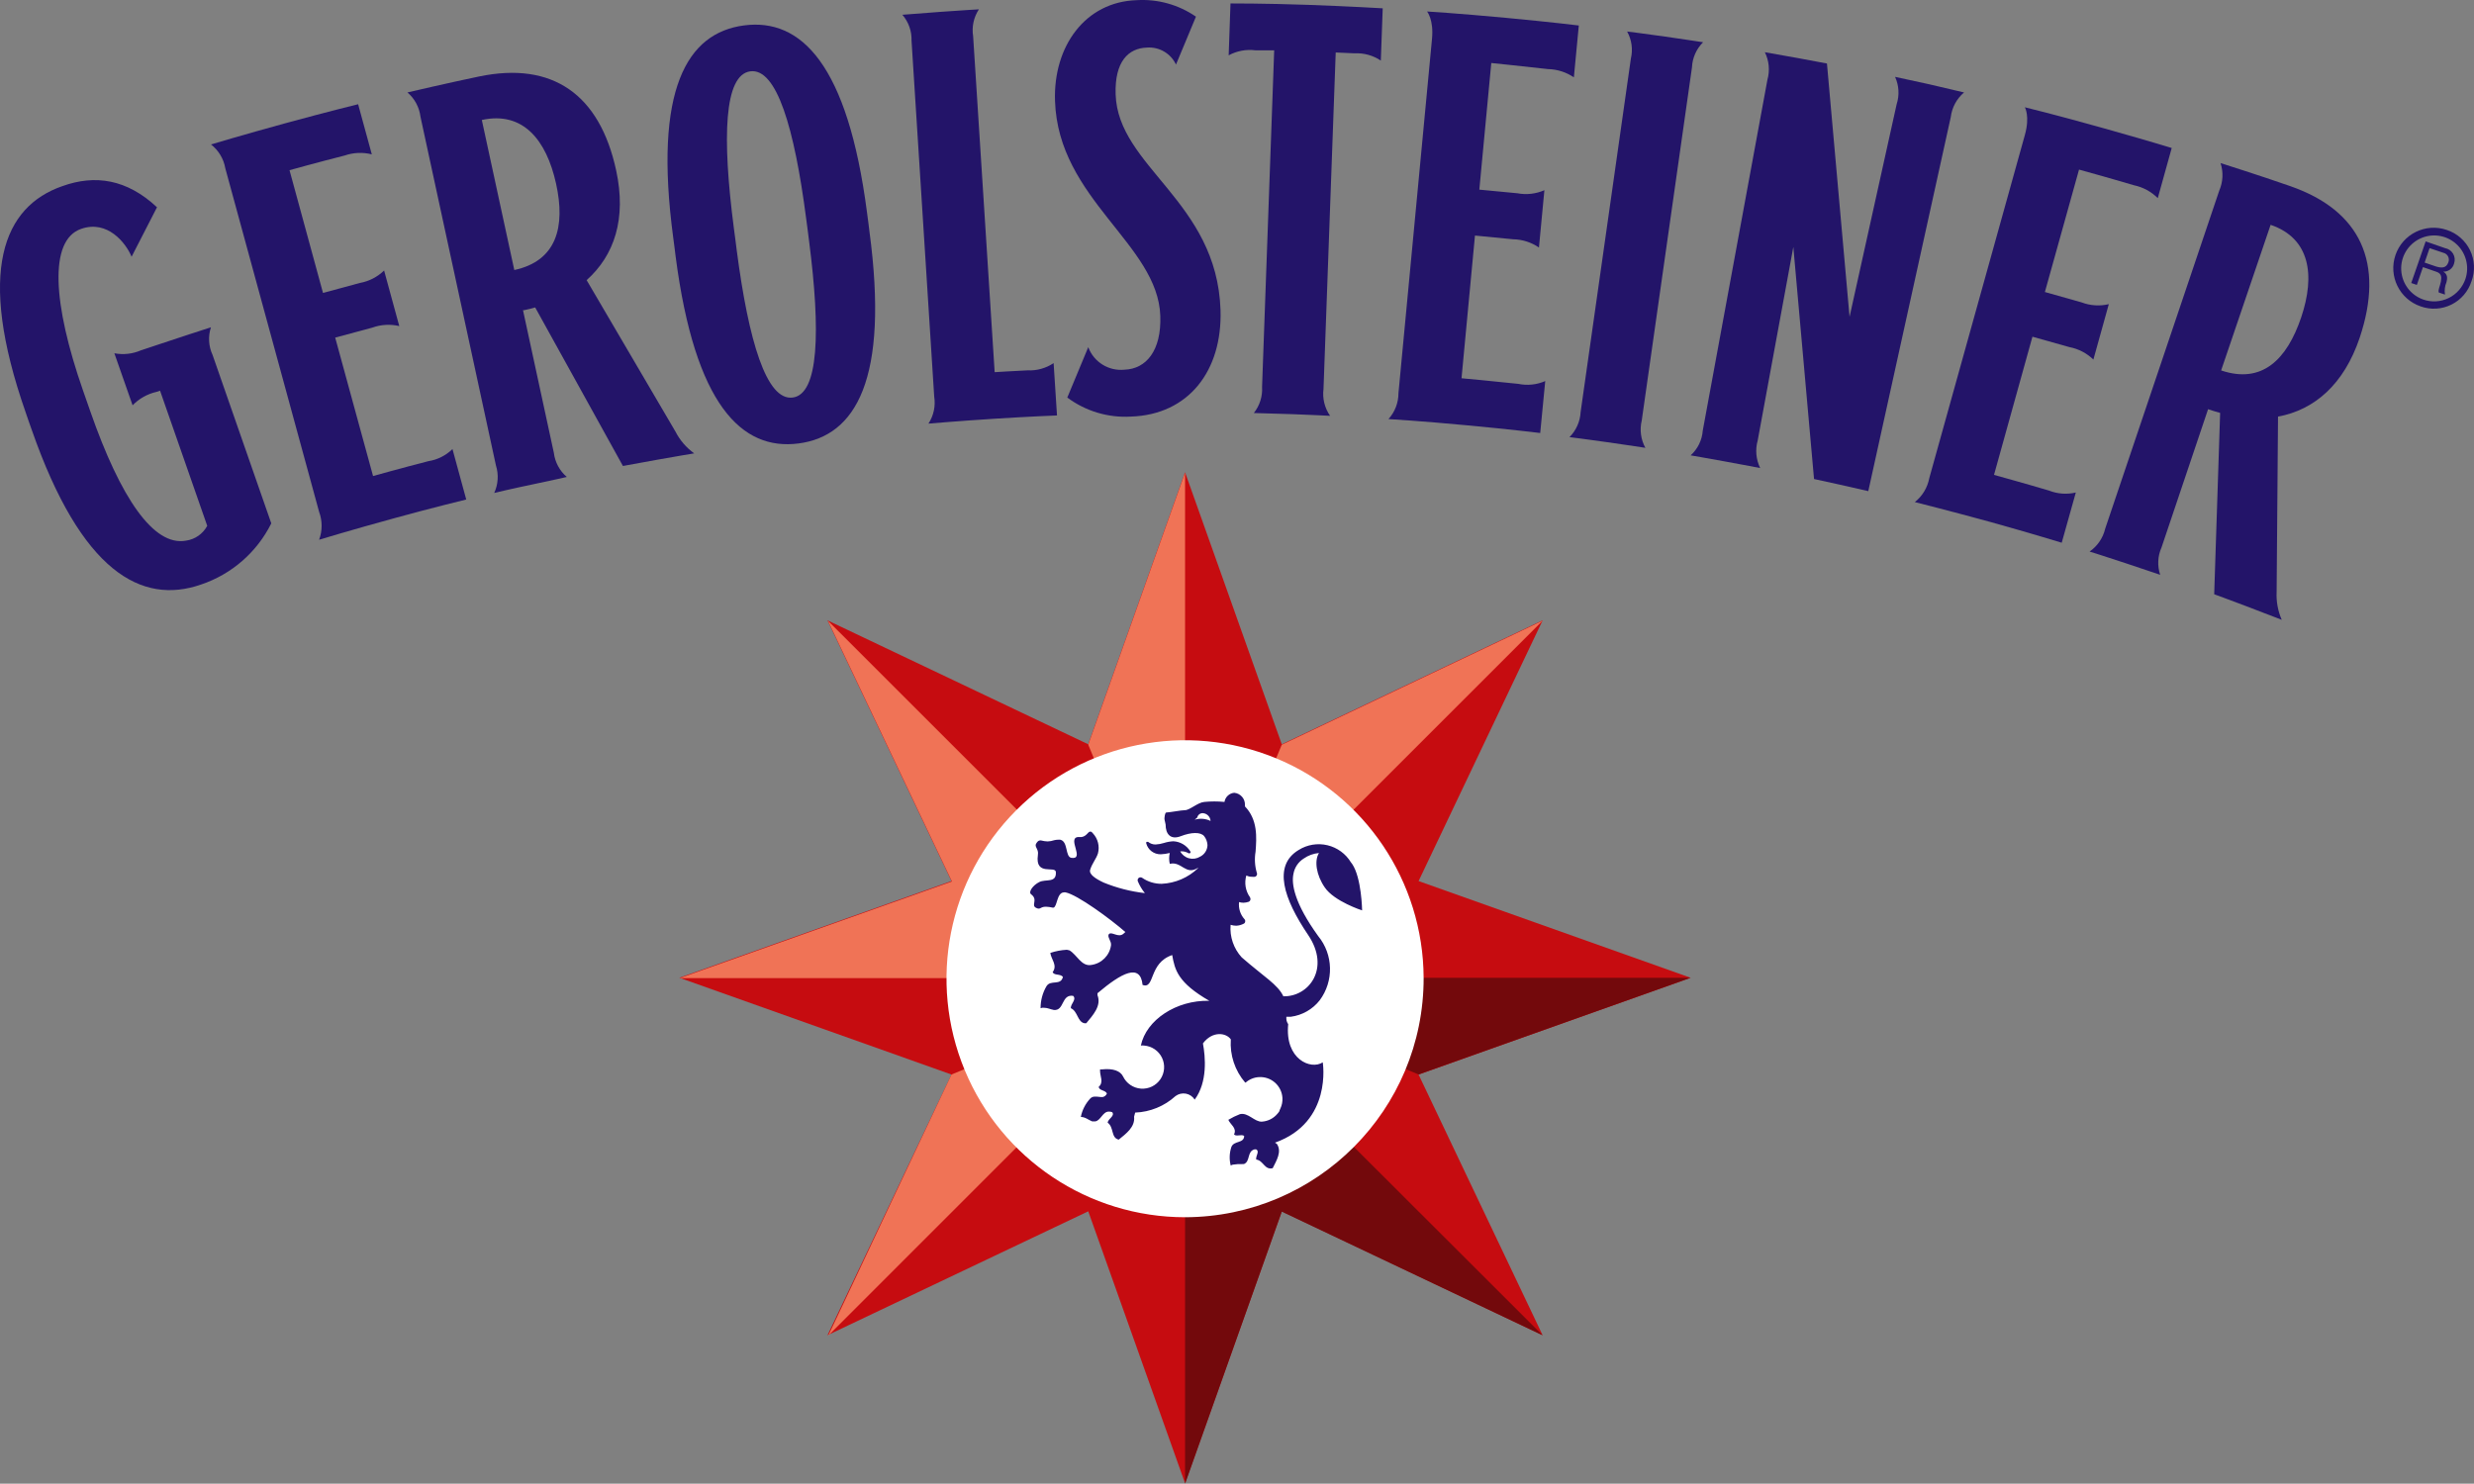
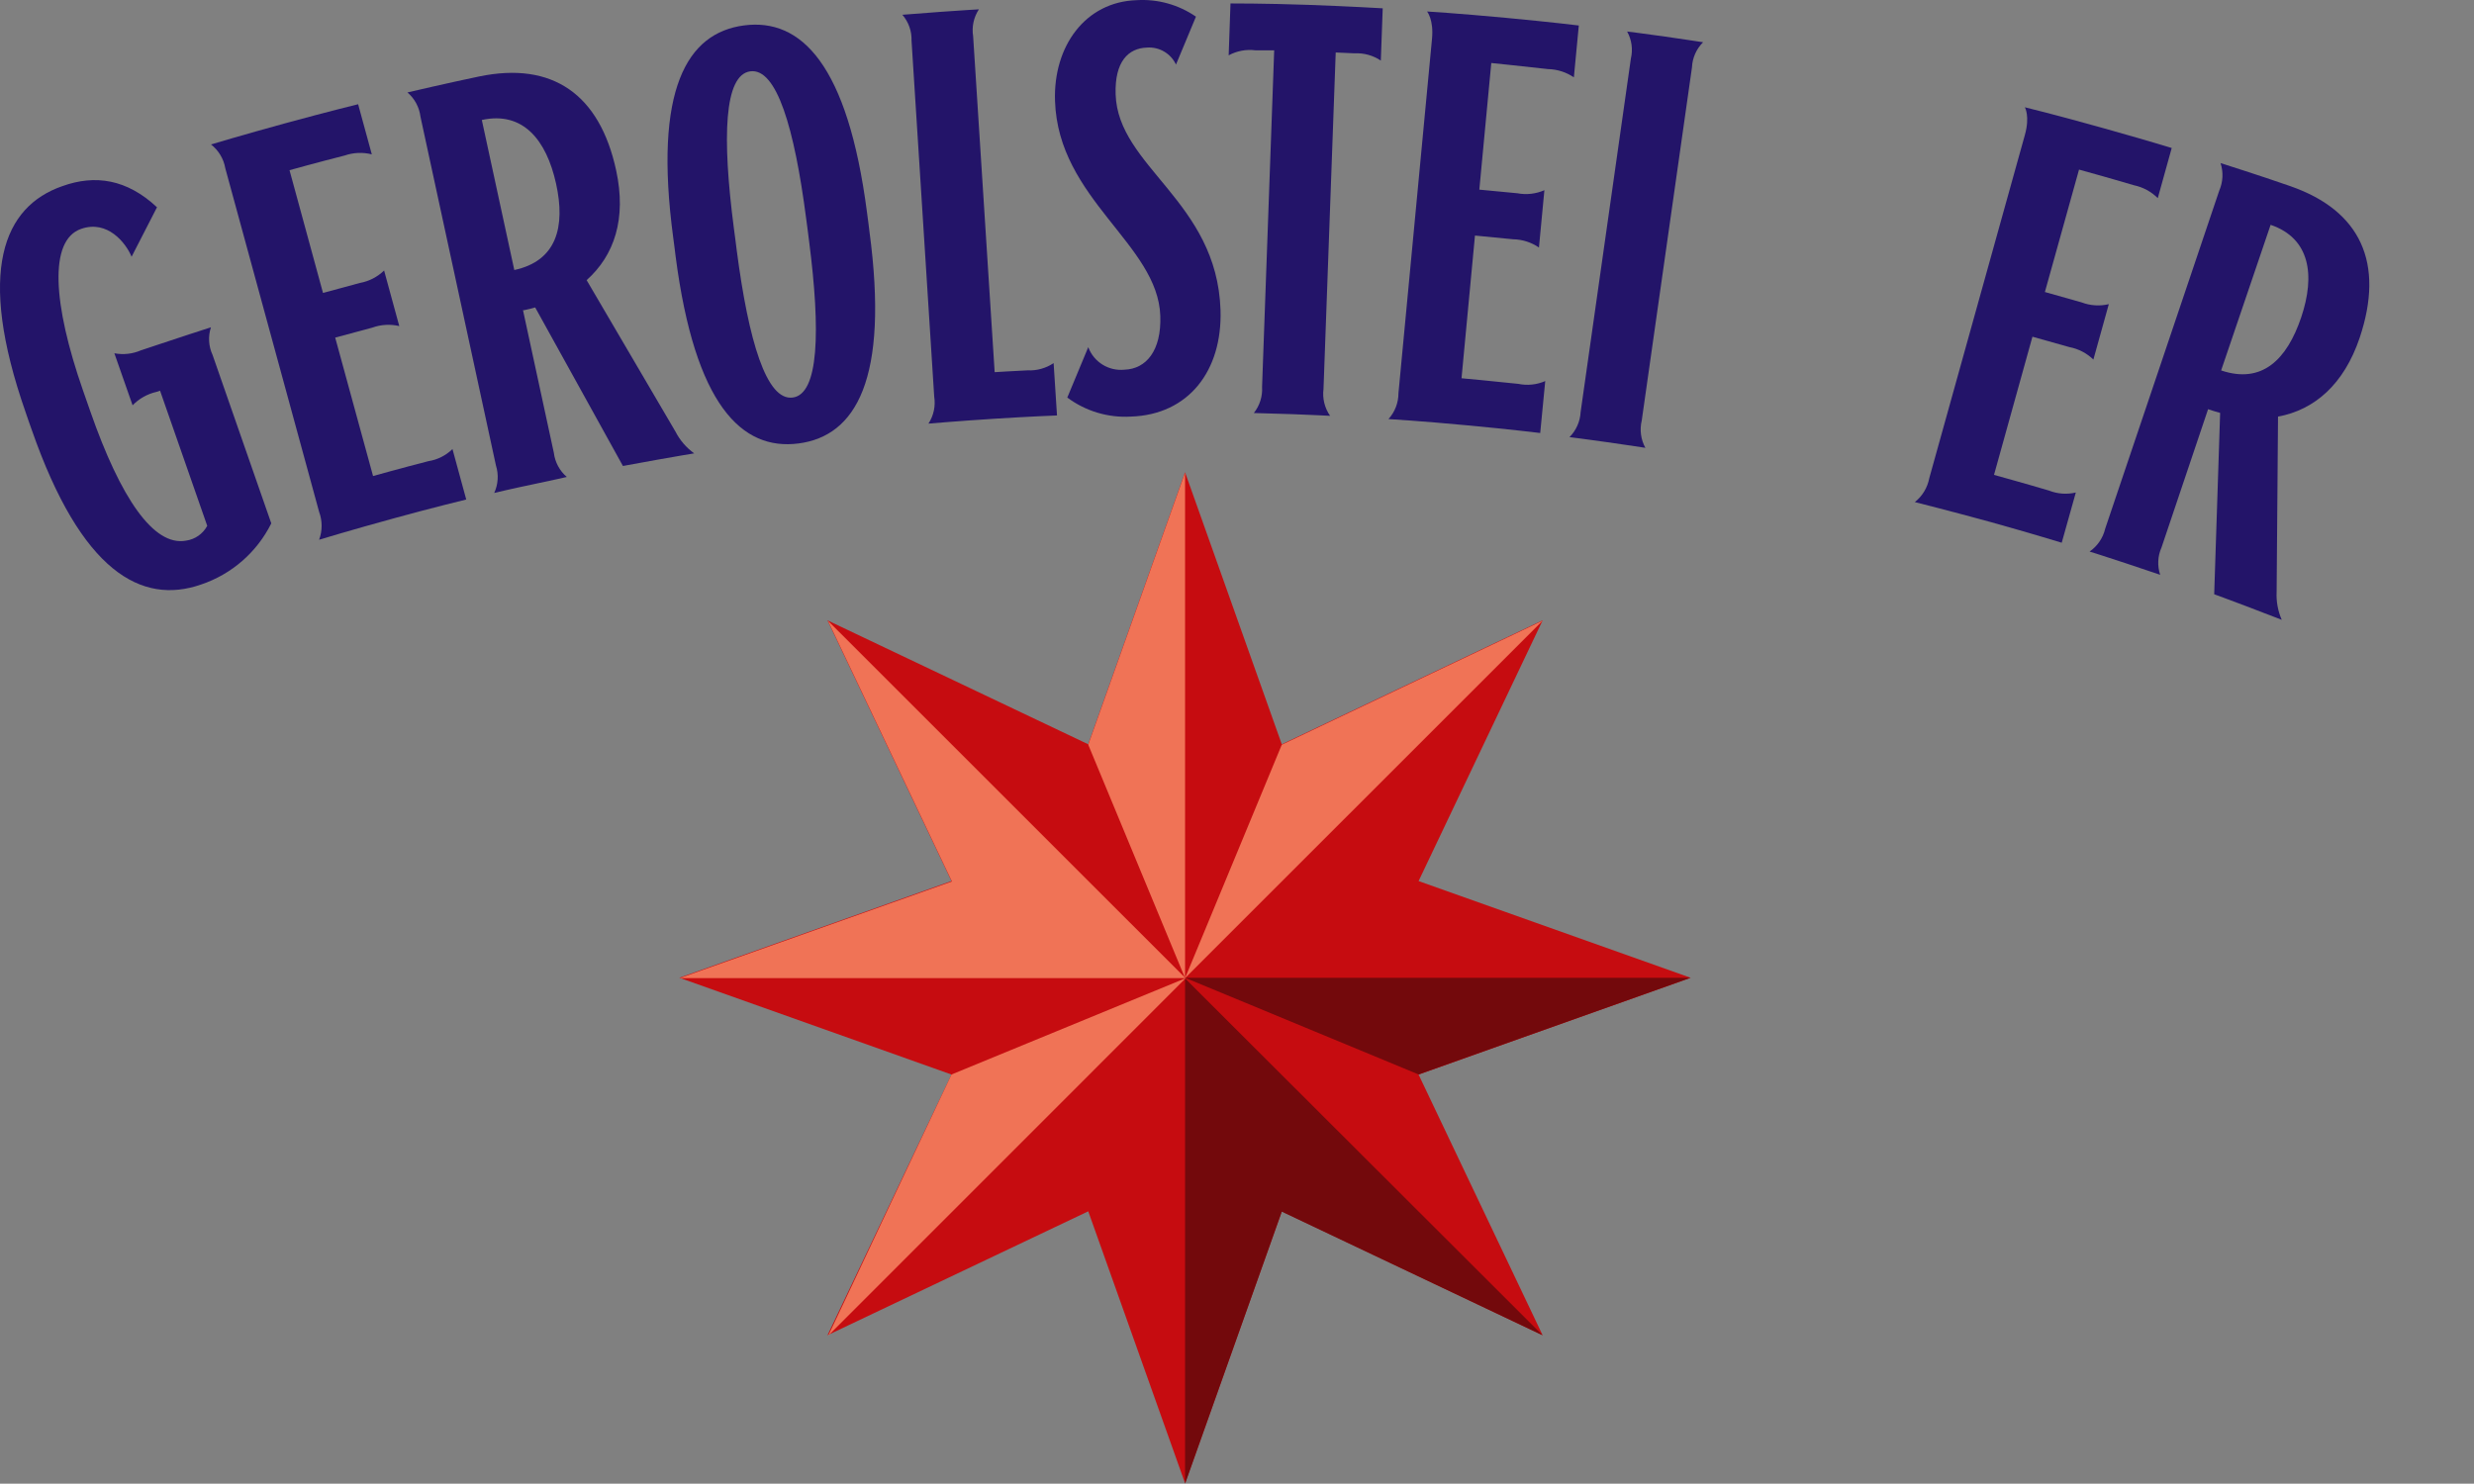
<svg xmlns="http://www.w3.org/2000/svg" xml:space="preserve" width="185.272mm" height="111.14mm" version="1.1" style="shape-rendering:geometricPrecision; text-rendering:geometricPrecision; image-rendering:optimizeQuality; fill-rule:evenodd; clip-rule:evenodd" viewBox="0 0 184.945 110.944">
  <rect x="0" y="0" width="184.945" height="110.944" fill="#808080" stroke="none" />
  <defs>
    <style type="text/css"> .fil3 {fill:#F07356} .fil1 {fill:#C60C10} .fil2 {fill:#73090C} .fil0 {fill:#231469} .fil4 {fill:white} </style>
  </defs>
  <g id="Layer_x0020_1">
    <g id="_736069168">
-       <path class="fil0" d="M184.762 21.022c0.277,-0.752 0.237,-1.585 -0.111,-2.307 -0.349,-0.722 -0.977,-1.271 -1.739,-1.521 -1.578,-0.541 -3.296,0.299 -3.837,1.877 -0.541,1.578 0.299,3.296 1.877,3.837 0.754,0.272 1.587,0.225 2.307,-0.132 0.719,-0.356 1.261,-0.99 1.502,-1.755zm-3.613 1.375l0 0c-0.938,-0.33 -1.585,-1.191 -1.643,-2.183 -0.058,-0.992 0.487,-1.922 1.379,-2.358 0.894,-0.436 1.961,-0.293 2.708,0.362 0.747,0.656 1.027,1.696 0.712,2.638 -0.211,0.626 -0.663,1.141 -1.256,1.431 -0.593,0.289 -1.278,0.329 -1.901,0.11zm0.968 -2.466l0 0 -0.863 -0.296 0.37 -1.079 1.024 0.345c0.326,0.07 0.507,0.42 0.375,0.727 -0.159,0.437 -0.517,0.419 -0.905,0.302zm0.77 1.183l0 0 0 -0.012c-0.123,0.292 -0.162,0.612 -0.112,0.925l-0.462 -0.154c-0.073,-0.191 0.099,-0.487 0.155,-0.808 0.055,-0.321 0.073,-0.604 -0.328,-0.74l-1.011 -0.351 -0.456 1.331 -0.42 -0.141 1.079 -3.113 1.455 0.506c0.251,0.046 0.468,0.198 0.597,0.416 0.129,0.219 0.155,0.483 0.075,0.724 -0.09,0.373 -0.43,0.63 -0.813,0.617 0.333,0.185 0.32,0.487 0.24,0.801z" />
      <polygon class="fil1" points="88.59,35.318 95.821,55.655 115.319,46.389 106.047,65.882 126.385,73.113 106.047,80.35 115.319,99.842 95.821,90.577 88.59,110.914 81.353,90.577 61.861,99.842 71.132,80.35 50.789,73.113 71.132,65.882 61.861,46.389 81.353,55.655 " />
      <path class="fil2" d="M88.627 73.199l26.692 26.649 -19.498 -9.247 -7.23 20.343 0 -37.671 -0.08 -0.191 0.08 0.08 0 -0.049 0.036 0.086zm37.758 -0.086l0 0 -37.794 0 17.457 7.231 20.337 -7.231z" />
      <path class="fil3" d="M88.59 35.343l0 37.795 -7.238 -17.452 7.238 -20.343zm7.23 20.343l0 0 -7.23 17.452 26.729 -26.723 -19.498 9.271zm-24.658 10.227l0 0 -20.343 7.225 37.801 0 -26.729 -26.723 9.271 19.498zm-9.247 33.961l0 0 26.73 -26.735 -17.513 7.206 -9.216 19.529z" />
-       <path class="fil4" d="M106.424 73.113c-0.03,-7.207 -4.394,-13.687 -11.06,-16.424 -6.667,-2.737 -14.325,-1.193 -19.41,3.913 -5.085,5.107 -6.598,12.771 -3.833,19.426 2.765,6.655 9.263,10.992 16.47,10.992 9.868,-0.024 17.851,-8.039 17.834,-17.907z" />
-       <path class="fil0" d="M96.172 76.028c0.109,0.006 0.218,0.006 0.327,0 0.853,-0.113 1.627,-0.555 2.158,-1.233 1.067,-1.438 1.019,-3.418 -0.117,-4.802 -1.782,-2.466 -2.01,-3.902 -1.849,-4.642 0.08,-0.477 0.361,-0.896 0.77,-1.153 0.337,-0.236 0.73,-0.378 1.14,-0.413 -0.364,0.573 -0.203,1.652 0.431,2.571 0.709,1.048 2.793,1.72 2.793,1.72 0,0 -0.037,-2.435 -0.746,-3.477l-0.086 -0.111c-0.39,-0.647 -1.024,-1.11 -1.759,-1.285 -0.735,-0.175 -1.51,-0.048 -2.15,0.354 -1.954,1.171 -1.116,3.662 0.703,6.35 1.689,2.497 0.068,4.635 -1.849,4.592 -0.425,-0.893 -1.424,-1.436 -3.119,-2.916 -0.6,-0.66 -0.899,-1.54 -0.826,-2.429 0.133,0.043 0.272,0.065 0.413,0.068 0.2,-0.007 0.396,-0.06 0.573,-0.154 0.06,-0.029 0.1,-0.088 0.105,-0.154 0.012,-0.064 -0.006,-0.13 -0.05,-0.179 -0.315,-0.348 -0.463,-0.816 -0.407,-1.282 0.106,0.033 0.216,0.05 0.327,0.05 0.131,-0.004 0.259,-0.027 0.382,-0.068 0.067,-0.024 0.118,-0.079 0.136,-0.148 0.018,-0.067 0.007,-0.139 -0.031,-0.197 -0.335,-0.472 -0.435,-1.072 -0.271,-1.627 0.136,0.071 0.289,0.105 0.443,0.099 0.066,0.009 0.132,0.009 0.197,0 0.132,-0.034 0.201,-0.179 0.142,-0.302 -0.15,-0.513 -0.181,-1.052 -0.092,-1.578 0.08,-1.061 0.173,-2.38 -0.795,-3.384 0,-0.031 0,-0.056 0,-0.086 0.029,-0.476 -0.327,-0.888 -0.802,-0.931 -0.37,0.035 -0.67,0.317 -0.728,0.684 -0.502,-0.049 -1.008,-0.049 -1.51,0 -0.5,0.043 -1.079,0.617 -1.449,0.617 -0.271,0 -1.085,0.161 -1.387,0.173 -0.111,0 -0.141,0.382 -0.141,0.475 0,0.093 0.086,0.352 0.086,0.419 0,0.727 0.376,1.171 1.14,0.875 0.765,-0.296 1.474,-0.327 1.744,0 0.148,0.192 0.234,0.424 0.247,0.666 -0.008,0.37 -0.222,0.706 -0.555,0.869 -0.248,0.151 -0.548,0.195 -0.829,0.119 -0.281,-0.076 -0.519,-0.264 -0.657,-0.52l0.08 0c0.196,-0.006 0.388,0.046 0.555,0.148 0.016,0.005 0.034,0.005 0.05,0 0.077,0.007 0.124,-0.083 0.074,-0.142 -0.271,-0.447 -0.747,-0.732 -1.27,-0.758 -0.241,0.012 -0.48,0.055 -0.709,0.129 -0.2,0.063 -0.407,0.1 -0.617,0.111 -0.205,0.004 -0.404,-0.067 -0.561,-0.197l-0.056 0c-0.018,-0.006 -0.038,-0.006 -0.056,0 -0.03,0.026 -0.043,0.067 -0.031,0.105 0.128,0.493 0.576,0.834 1.085,0.826 0.229,-0.01 0.456,-0.043 0.678,-0.098 -0.062,0.267 -0.062,0.546 0,0.814 0.881,-0.222 1.184,0.893 2.109,0.295l0 0.031c-0.733,0.704 -1.697,1.118 -2.713,1.165 -0.519,0.005 -1.027,-0.149 -1.455,-0.444 -0.078,-0.054 -0.181,-0.054 -0.259,0 -0.075,0.058 -0.104,0.157 -0.074,0.246 0.133,0.322 0.311,0.623 0.53,0.894 -1.058,-0.12 -2.096,-0.386 -3.082,-0.789 -0.617,-0.29 -1.103,-0.617 -1.011,-0.949 0.142,-0.475 0.456,-0.82 0.586,-1.233 0.14,-0.531 -0.003,-1.096 -0.376,-1.498 -0.039,-0.054 -0.089,-0.098 -0.148,-0.129l-0.062 0c-0.16,0 -0.265,0.358 -0.653,0.407l-0.272 0c-0.789,0.105 0.548,1.701 -0.475,1.554 -0.481,-0.08 -0.228,-1.233 -0.838,-1.357l-0.13 0c-0.106,-0.001 -0.211,0.011 -0.314,0.037 -0.161,0.056 -0.329,0.087 -0.5,0.092 -0.164,-0.007 -0.328,-0.032 -0.487,-0.074l-0.062 0c-0.099,0 -0.167,0.043 -0.259,0.167 -0.253,0.314 0.173,0.425 0.086,0.925 -0.228,1.609 1.319,0.764 1.344,1.276 0.049,0.839 -0.746,0.5 -1.233,0.74 -0.487,0.24 -0.845,0.752 -0.617,0.919 0.555,0.419 -0.043,0.814 0.376,1.017 0.321,0.154 0.271,-0.055 0.66,-0.086l0.098 0c0.162,0.007 0.323,0.03 0.481,0.068l0.055 0c0.29,-0.068 0.24,-1.109 0.77,-1.141 0.045,-0.009 0.091,-0.009 0.136,0 0.869,0.167 3.347,1.979 4.469,2.965l-0.16 0.141c-0.364,0.296 -0.857,-0.185 -1.054,0 -0.198,0.185 0.191,0.536 0.141,0.851 -0.107,0.76 -0.702,1.357 -1.461,1.467 -0.752,0.141 -1.079,-0.759 -1.646,-1.091 -0.064,-0.021 -0.13,-0.035 -0.197,-0.043 -0.42,0.022 -0.834,0.101 -1.233,0.234 0.056,0.474 0.561,0.924 0.173,1.442 0.129,0.265 0.567,0.105 0.77,0.351 -0.16,0.691 -0.925,0.185 -1.233,0.703 -0.29,0.498 -0.441,1.064 -0.438,1.64 0.092,-0.038 0.192,-0.048 0.29,-0.031 0.228,0 0.469,0.123 0.697,0.161 0.802,0.086 0.549,-1.19 1.449,-1.054 0.271,0.283 -0.179,0.567 -0.179,0.919 0.53,0.234 0.493,1.023 1.017,1.128l0.142 0c0.481,-0.585 1.153,-1.294 0.838,-2.096 -0.003,-0.049 -0.003,-0.098 0,-0.148 1.794,-1.516 3.206,-2.275 3.372,-0.616 0.943,0.327 0.431,-1.634 2.213,-2.238 0.197,1.116 0.425,2.065 2.774,3.421 -2.466,-0.062 -4.716,1.43 -5.117,3.347 0.08,-0.012 0.161,-0.012 0.241,0 0.576,0.042 1.086,0.388 1.337,0.907 0.252,0.52 0.206,1.134 -0.118,1.612 -0.324,0.477 -0.879,0.745 -1.455,0.702 -0.575,-0.043 -1.085,-0.39 -1.335,-0.91 -0.203,-0.413 -0.74,-0.616 -1.56,-0.53l-0.16 0 0 0.13c0,0.388 0.289,0.838 -0.105,1.183 0.056,0.289 0.487,0.228 0.617,0.487 -0.052,0.141 -0.174,0.243 -0.321,0.271l-0.105 0 -0.315 -0.031 -0.216 0c-0.113,0.011 -0.219,0.063 -0.296,0.148 -0.355,0.382 -0.597,0.856 -0.697,1.369 0.333,0 0.574,0.228 0.851,0.333l0.222 0c0.407,-0.055 0.555,-0.715 0.999,-0.733 0.097,-0.006 0.194,0.011 0.283,0.049 0.191,0.296 -0.29,0.457 -0.352,0.777 0.493,0.351 0.234,1.14 0.832,1.27 0.543,-0.444 1.233,-0.937 1.147,-1.714l0.08 -0.308c1.119,-0.042 2.187,-0.479 3.014,-1.233 0.223,-0.167 0.504,-0.233 0.777,-0.183 0.273,0.05 0.512,0.213 0.66,0.447 0.974,-1.325 0.801,-3.193 0.616,-4.204 0.709,-0.949 1.732,-0.802 2.084,-0.302 -0.081,1.176 0.304,2.336 1.073,3.23l0.037 0c0.272,-0.241 0.617,-0.384 0.98,-0.407 0.442,-0.03 0.878,0.117 1.21,0.41 0.332,0.293 0.534,0.707 0.559,1.149 0.015,0.272 -0.038,0.543 -0.154,0.789 -0.017,0.047 -0.037,0.092 -0.062,0.136l0 0.043c-0.046,0.077 -0.1,0.15 -0.161,0.216 -0.29,0.346 -0.708,0.557 -1.159,0.586 -0.548,0.031 -1.023,-0.703 -1.639,-0.561 -0.302,0.116 -0.592,0.258 -0.869,0.425 0.142,0.351 0.665,0.617 0.425,1.091 0.173,0.191 0.536,-0.037 0.758,0.111 0,0.574 -0.764,0.339 -0.955,0.826 -0.15,0.45 -0.168,0.934 -0.05,1.393 0.048,-0.03 0.1,-0.053 0.155,-0.068 0.236,-0.037 0.476,-0.051 0.715,-0.043l0.111 0c0.5,-0.191 0.222,-0.937 0.789,-1.098 0.045,-0.008 0.091,-0.008 0.135,0 0.278,0.154 -0.049,0.481 0,0.758 0.549,0.074 0.617,0.801 1.233,0.647 0.278,-0.561 0.703,-1.233 0.315,-1.812l-0.142 -0.098c4.315,-1.535 3.569,-6.005 3.569,-6.005 -0.888,0.586 -2.842,-0.228 -2.583,-2.848 -0.154,-0.24 -0.141,-0.394 -0.136,-0.561zm-6.861 -14.733l0 0 0.191 -0.167c0.043,-0.205 0.235,-0.344 0.444,-0.321 0.3,0.033 0.532,0.278 0.549,0.58 -0.369,-0.179 -0.792,-0.213 -1.184,-0.092z" />
      <path class="fil0" d="M32.018 34.486c-1.887,0.481 -4.13,1.11 -4.13,1.11l-2.83 -10.351 2.774 -0.746c0.646,-0.234 1.347,-0.275 2.016,-0.117l-1.134 -4.155c-0.498,0.484 -1.129,0.808 -1.812,0.931l-2.756 0.746 -2.503 -9.179c0,0 2.108,-0.586 4.124,-1.097 0.652,-0.226 1.358,-0.256 2.028,-0.086l-1.023 -3.748c0,0 -2.102,0.512 -5.314,1.387 -3.378,0.925 -5.684,1.621 -5.684,1.621 0.564,0.438 0.945,1.071 1.067,1.775l7.015 25.7c0.25,0.672 0.25,1.412 0,2.083 0,0 2.324,-0.709 5.678,-1.627 2.829,-0.777 5.32,-1.381 5.32,-1.381l-1.029 -3.773c-0.492,0.484 -1.124,0.801 -1.806,0.906z" />
      <path class="fil0" d="M85.742 3.558c0.917,-0.067 1.78,0.438 2.17,1.27l1.492 -3.582c-1.3,-0.897 -2.862,-1.332 -4.439,-1.233 -3.828,0.123 -6.232,3.439 -6.097,7.527 0.234,7.367 7.7,10.714 7.872,16.09 0.086,2.595 -1.06,3.958 -2.675,4.013 -1.182,0.123 -2.297,-0.569 -2.712,-1.683l-1.566 3.767c1.368,1.019 3.051,1.523 4.753,1.424 4.315,-0.141 6.843,-3.427 6.701,-7.965 -0.265,-8.15 -7.669,-10.696 -7.841,-16.133 -0.08,-2.466 0.962,-3.452 2.342,-3.495z" />
      <path class="fil0" d="M91.986 0.26l-0.136 3.877c0.608,-0.33 1.304,-0.462 1.991,-0.376l1.412 0 -0.906 25.163c0.045,0.707 -0.175,1.406 -0.617,1.96l2.91 0.086c1.683,0.062 2.792,0.123 2.792,0.123 -0.407,-0.584 -0.583,-1.298 -0.493,-2.004l0.913 -25.164 1.412 0.062c0.695,-0.035 1.383,0.155 1.96,0.543l0.142 -3.909c0,0 -2.466,-0.148 -5.61,-0.259 -3.144,-0.111 -5.77,-0.105 -5.77,-0.105z" />
      <path class="fil0" d="M122.729 31.447l3.755 -26.409c0.031,-0.709 0.328,-1.38 0.832,-1.88 0,0 -1.357,-0.209 -2.824,-0.419 -1.467,-0.21 -2.854,-0.382 -2.854,-0.382 0.343,0.62 0.441,1.345 0.277,2.034l-3.754 26.415c-0.037,0.708 -0.333,1.377 -0.832,1.88 0,0 1.233,0.154 2.842,0.382 1.609,0.228 2.829,0.419 2.829,0.419 -0.341,-0.623 -0.438,-1.35 -0.272,-2.04z" />
      <path class="fil0" d="M50.487 32.26l-6.633 -11.312c2.071,-1.85 2.99,-4.593 2.207,-8.205 -1.233,-5.708 -4.771,-8.156 -10.233,-7.027 -2.263,0.469 -5.369,1.196 -5.369,1.196 0.541,0.463 0.888,1.112 0.974,1.819l5.641 26.076c0.214,0.676 0.168,1.409 -0.129,2.053 0,0 1.331,-0.321 2.768,-0.617 1.436,-0.296 2.657,-0.579 2.657,-0.579 -0.537,-0.46 -0.883,-1.104 -0.968,-1.806l-2.306 -10.665 0.086 0c0.265,-0.055 0.573,-0.129 0.826,-0.203l6.559 11.854 2.54 -0.463c1.442,-0.259 2.786,-0.481 2.786,-0.481 -0.593,-0.426 -1.075,-0.989 -1.406,-1.64zm-12.039 -12.064l0 0 -2.429 -11.225c3.082,-0.672 4.827,1.498 5.548,4.753 0.721,3.255 0.037,5.788 -3.119,6.467l0 0.006z" />
      <path class="fil0" d="M76.822 27.693c-1.005,0.043 -2.466,0.136 -2.466,0.136l-1.609 -25.121c-0.113,-0.7 0.041,-1.417 0.432,-2.01 0,0 -1.375,0.08 -2.824,0.185 -1.449,0.105 -2.897,0.222 -2.897,0.222 0.463,0.536 0.708,1.228 0.684,1.936l1.695 26.619c0.112,0.702 -0.041,1.421 -0.431,2.016 0,0 2.38,-0.204 5.018,-0.37 2.638,-0.166 4.592,-0.24 4.592,-0.24l-0.253 -3.915c-0.572,0.385 -1.253,0.576 -1.942,0.543z" />
-       <path class="fil0" d="M146.82 6.912c0,0 -1.276,-0.302 -2.626,-0.616l-2.527 -0.549c0.294,0.644 0.337,1.374 0.118,2.047l-3.52 15.899 -1.69 -18.944 -2.244 -0.419 -2.398 -0.425c0.316,0.64 0.384,1.373 0.191,2.059l-4.833 26.236c-0.052,0.71 -0.377,1.373 -0.906,1.85 0,0 1.159,0.197 2.497,0.443 1.462,0.265 2.701,0.506 2.701,0.506 -0.312,-0.641 -0.379,-1.373 -0.186,-2.059l2.664 -14.474 1.548 17.353 1.887 0.413 2.169 0.493 6.165 -27.969c0.087,-0.717 0.442,-1.376 0.993,-1.843z" />
      <path class="fil0" d="M153.169 36.681c-1.849,-0.549 -4.106,-1.171 -4.106,-1.171l2.873 -10.332 2.763 0.777c0.675,0.129 1.3,0.452 1.793,0.931l1.153 -4.143c-0.674,0.161 -1.381,0.116 -2.028,-0.13l-2.75 -0.777 2.552 -9.154c0,0 2.109,0.579 4.106,1.171 0.674,0.141 1.293,0.476 1.781,0.962l1.042 -3.748c0,0 -1.75,-0.542 -5.271,-1.529 -3.519,-0.986 -5.707,-1.516 -5.707,-1.516 0,0 0.394,0.672 0,2.071l-7.146 25.663c-0.134,0.706 -0.516,1.341 -1.079,1.788 0,0 2.467,0.617 5.709,1.504 3.027,0.845 5.271,1.535 5.271,1.535l1.054 -3.755c-0.669,0.158 -1.37,0.106 -2.01,-0.147z" />
      <path class="fil0" d="M115.732 5.167c0.687,0.016 1.355,0.23 1.923,0.617l0.37 -3.877c0,0 -1.985,-0.247 -5.462,-0.574 -3.637,-0.339 -5.881,-0.474 -5.881,-0.474 0,0 0.505,0.616 0.369,2.034l-2.509 26.507c0.001,0.716 -0.265,1.406 -0.746,1.936 0,0 2.497,0.148 5.887,0.469 3.131,0.289 5.456,0.573 5.456,0.573l0.376 -3.884c-0.632,0.276 -1.335,0.349 -2.01,0.21 -1.929,-0.21 -4.248,-0.419 -4.248,-0.419l1.005 -10.671 2.854 0.278c0.689,0.012 1.361,0.226 1.929,0.616l0.407 -4.285c-0.636,0.277 -1.34,0.357 -2.022,0.228l-2.842 -0.271 0.894 -9.469c0,0 2.182,0.222 4.248,0.456z" />
      <path class="fil0" d="M171.219 13.921c-2.33,-0.814 -5.221,-1.726 -5.221,-1.726 0.222,0.677 0.186,1.412 -0.099,2.065l-8.525 25.275c-0.164,0.694 -0.579,1.302 -1.165,1.708 0,0 1.306,0.407 2.706,0.875l2.57 0.863c-0.222,-0.669 -0.188,-1.396 0.099,-2.04l3.483 -10.344 0.086 0.031c0.26,0.086 0.561,0.178 0.814,0.246l-0.444 13.562c0,0 1.072,0.388 2.417,0.9 1.343,0.512 2.633,1.011 2.633,1.011 -0.289,-0.66 -0.42,-1.377 -0.383,-2.096l0.105 -13.1c2.718,-0.499 4.93,-2.404 6.108,-5.906 1.862,-5.572 0.081,-9.487 -5.185,-11.324zm0.808 9.808l0 0c-1.066,3.156 -2.922,5.006 -5.985,3.97l3.699 -10.887c2.953,1.005 3.347,3.767 2.286,6.917z" />
      <path class="fil0" d="M64.906 16.59l-0.092 -0.697c-1.443,-11.096 -4.932,-14.548 -9.191,-13.993 -4.26,0.555 -6.781,4.765 -5.295,15.88l0.092 0.696 0.086 0.697c1.443,11.096 4.932,14.542 9.192,13.987 4.26,-0.555 6.781,-4.765 5.295,-15.874l-0.086 -0.696zm-5.653 13.137l0 0c-1.954,0.252 -3.292,-4.223 -4.179,-11.01l-0.105 -0.832 -0.111 -0.838c-0.882,-6.781 -0.734,-11.454 1.233,-11.713 1.966,-0.259 3.292,4.223 4.173,11.004l0.111 0.838 0.105 0.832c0.875,6.794 0.727,11.466 -1.22,11.719l-0.006 0z" />
      <path class="fil0" d="M15.768 24.474c0,0 -2.65,0.851 -5.215,1.714 -0.629,0.277 -1.328,0.357 -2.004,0.228l1.363 3.89c0.482,-0.496 1.096,-0.843 1.769,-0.999l0.284 -0.092 3.526 10.104c-0.325,0.606 -0.921,1.019 -1.602,1.11 -2.411,0.431 -4.876,-3.187 -7.133,-9.654l-0.278 -0.796 -0.278 -0.795c-2.25,-6.466 -2.564,-11.225 -0.135,-12.07 1.973,-0.69 3.347,1.054 3.772,2.084l1.899 -3.699c-2.25,-2.102 -4.617,-2.466 -7.083,-1.578 -4.377,1.522 -6.436,6.325 -2.737,16.909l0.228 0.666 0.234 0.66c3.699,10.597 8.199,13.1 12.65,11.553 2.288,-0.768 4.177,-2.413 5.252,-4.574l-4.389 -12.594c-0.301,-0.648 -0.345,-1.386 -0.123,-2.065z" />
    </g>
  </g>
</svg>